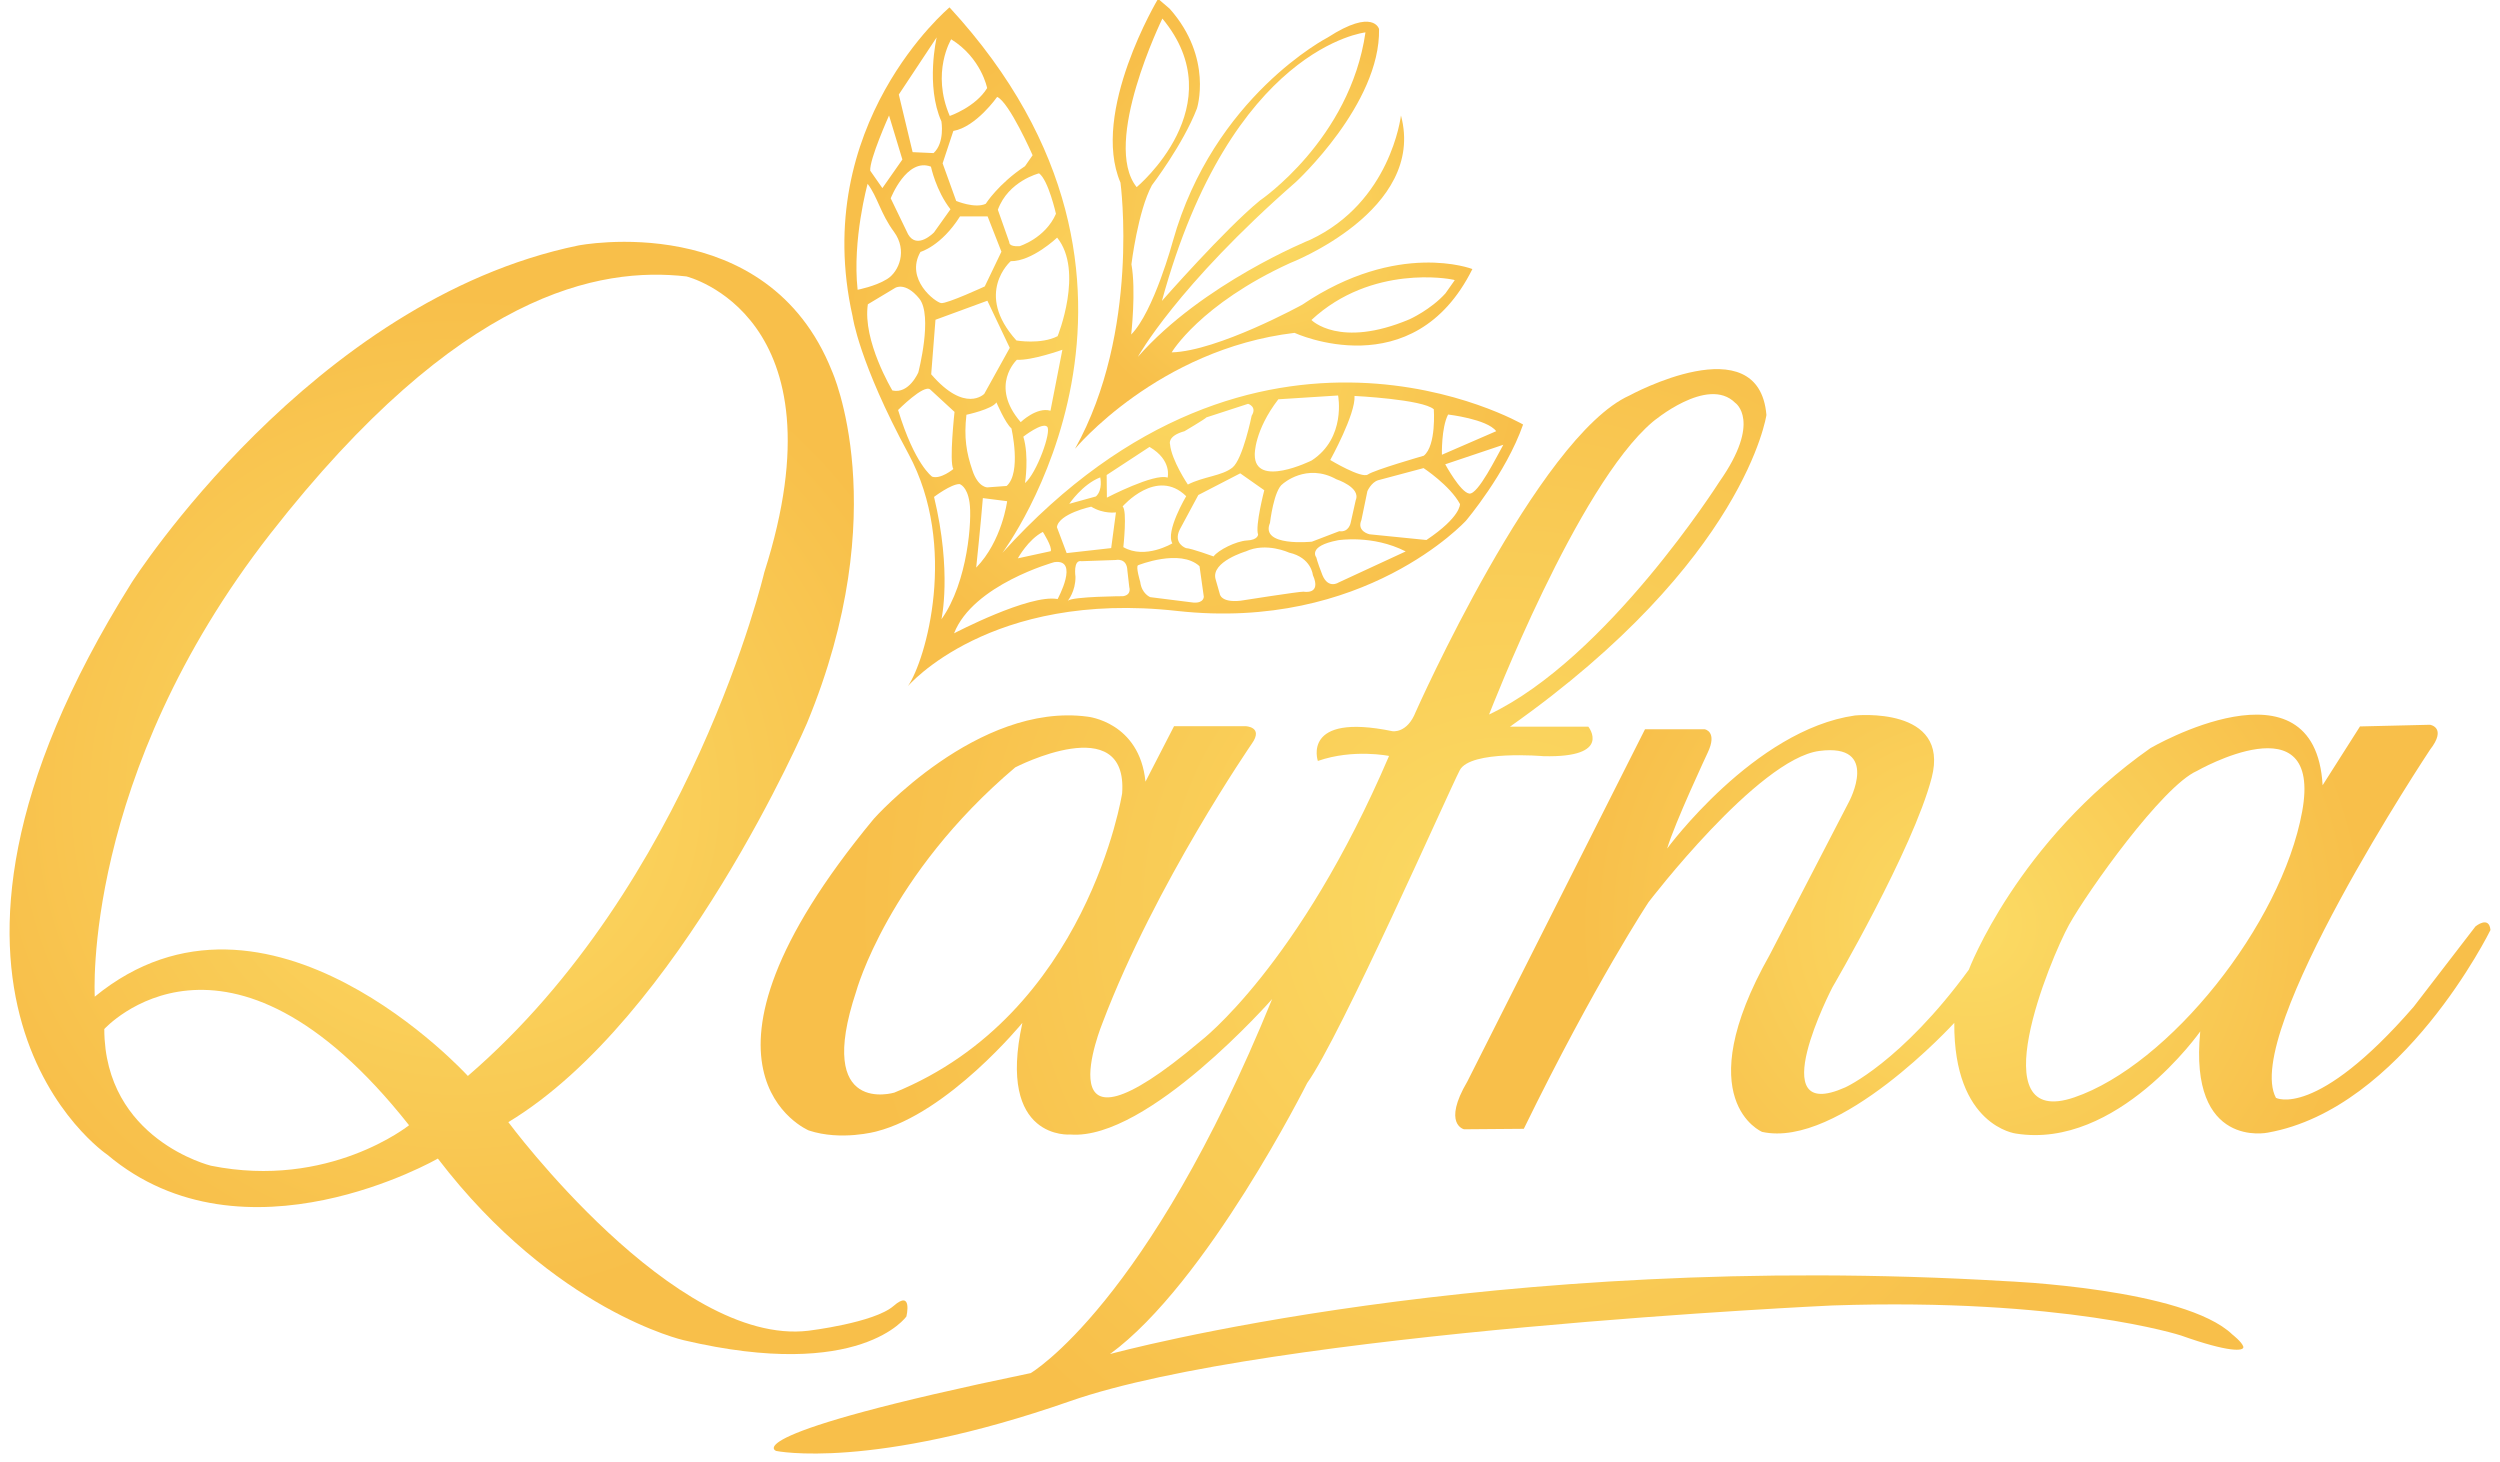
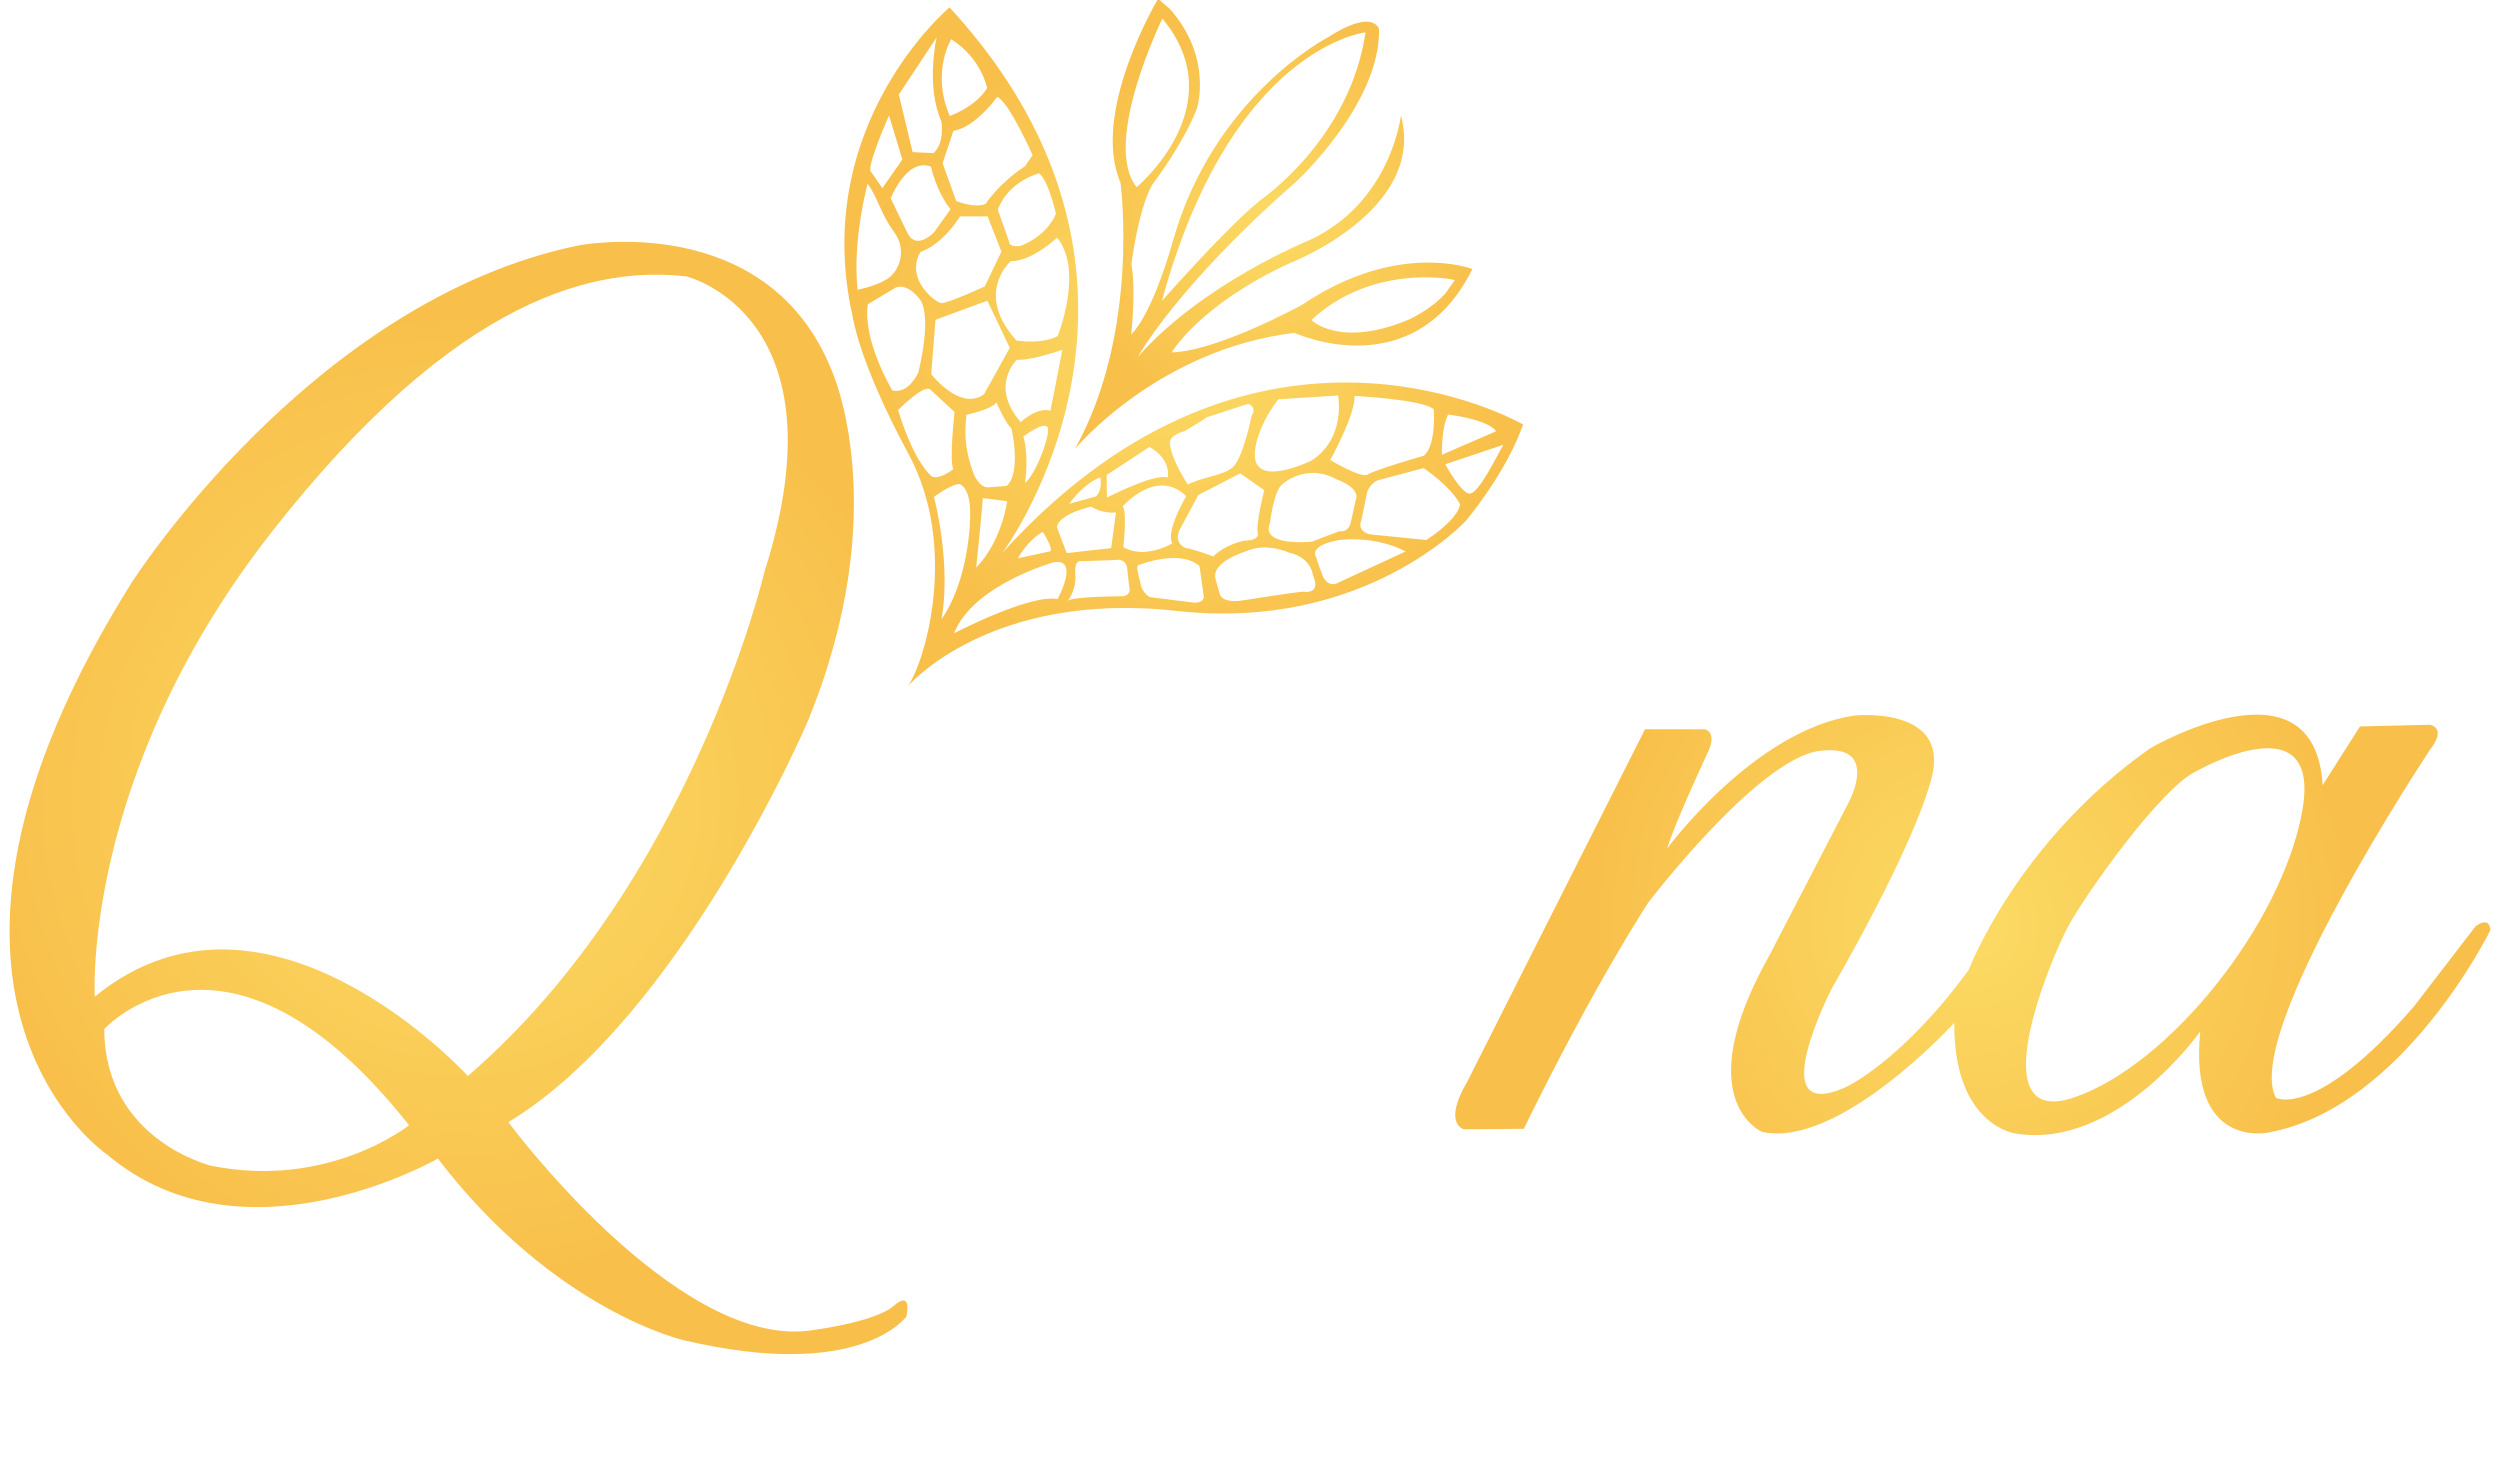
<svg xmlns="http://www.w3.org/2000/svg" version="1.2" viewBox="0 0 1050 614" width="1050" height="614">
  <title>Logo</title>
  <defs>
    <radialGradient id="g1" cx="0" cy="0" r="1" gradientUnits="userSpaceOnUse" gradientTransform="matrix(165.91,0,0,165.91,828.584,388.416)">
      <stop offset="0" stop-color="#fbdb64" />
      <stop offset="1" stop-color="#f8bf4a" />
    </radialGradient>
    <radialGradient id="g2" cx="0" cy="0" r="1" gradientUnits="userSpaceOnUse" gradientTransform="matrix(272.771,0,0,272.771,630.854,382.765)">
      <stop offset="0" stop-color="#fbdb64" />
      <stop offset="1" stop-color="#f8bf4a" />
    </radialGradient>
    <radialGradient id="g3" cx="0" cy="0" r="1" gradientUnits="userSpaceOnUse" gradientTransform="matrix(212.271,0,0,212.271,192.588,335.141)">
      <stop offset="0" stop-color="#fbdb64" />
      <stop offset="1" stop-color="#f8bf4a" />
    </radialGradient>
    <radialGradient id="g4" cx="0" cy="0" r="1" gradientUnits="userSpaceOnUse" gradientTransform="matrix(142.555,0,0,142.555,497.168,145.628)">
      <stop offset="0" stop-color="#fbdb64" />
      <stop offset="1" stop-color="#f8bf4a" />
    </radialGradient>
    <radialGradient id="g5" cx="0" cy="0" r="1" gradientUnits="userSpaceOnUse" gradientTransform="matrix(89.135,0,0,89.135,534.931,93.992)">
      <stop offset="0" stop-color="#fbdb64" />
      <stop offset="1" stop-color="#f8bf4a" />
    </radialGradient>
  </defs>
  <style>
		.s0 { fill: url(#g1) } 
		.s1 { fill: url(#g2) } 
		.s2 { fill: url(#g3) } 
		.s3 { fill: url(#g4) } 
		.s4 { fill: url(#g5) } 
	</style>
  <g id="Layer 1">
    <g id="&lt;Group&gt;">
      <g id="&lt;Group&gt;">
        <path id="&lt;Compound Path&gt;" fill-rule="evenodd" class="s0" d="m1046 390.6c0 0-36.8 75-93.5 85.1 0 0-33.3 7.1-28.4-42.5 0 0-34.9 49.7-77.4 42.9 0 0-26.2-3.1-25.9-46.5 0 0-48.3 52.9-80.7 45.8 0 0-31.4-13.1 3.2-74.4l33.3-64.3c0 0 13.3-24.7-12.5-21.3-25.8 3.4-71.7 63.5-71.7 63.5 0 0-22.4 33.8-52.4 95.2l-25.1 0.2c0 0-9.2-2.1 1.4-20.1l74.6-147.9h25.1c0 0 5.5 0.9 1.2 9.9 0 0-13.8 29.4-17 40.2 0 0 36.6-49.9 78.9-55.9 0 0 40.1-4.1 32.2 26.2-7.9 30.2-41.7 88-41.7 88 0 0-30 57.8 5.4 42 0 0 23.5-10.5 51.9-49.4 0 0 20.3-53.8 76.3-93.1 0 0 69.1-40.3 72.3 15.6l15.7-24.7 29.4-0.7c0 0 7.3 1.1 0 10.5 0 0-79.2 119.3-64.7 146.2 0 0 16.7 9.1 57.8-38.2l26-33.8c0 0 5.7-4.7 6.3 1.5zm-79.1-49.7c8.7-47.4-44.2-17.1-44.2-17.1-14.5 6.4-45.8 50.4-53.7 64.6-7.9 14.3-37.6 86.1 2.2 72.5 39.8-13.6 87-72.5 95.7-120z" />
-         <path id="&lt;Compound Path&gt;" fill-rule="evenodd" class="s1" d="m916 560.9c0 0-48.9-15.9-146.5-12.6 0 0-236.3 10.9-320.1 40.2-83.7 29.2-123.4 20.9-123.4 20.9 0 0-19-6.6 106.9-32.7 0 0 49.1-28.8 101.4-157.1 0 0-52.2 59.4-84.7 56.9 0 0-31.1 2.7-20.2-46.9 0 0-31 37.9-61.3 45.6 0 0-14.8 4.1-28.4-0.4 0 0-60.3-25.1 27.3-130.9 0 0 43.6-49.1 89.8-42.9 0 0 21.8 2.2 24.3 27.3l12-23.3h30c0 0 7.7 0.2 2.7 7.3 0 0-40.6 58.9-62.7 117.2 0 0-26.7 65.2 41.2 7.7 0 0 41.3-31.4 79.1-119.7 0 0-15-3.1-29.9 2.1 0 0-7-20.4 31.3-12.5 0 0 6.2 1.1 9.8-8.1 0 0 51.4-115.7 89.8-132.9 0 0 54.3-29.7 57.5 8.2 0 0-8.8 61.1-107.7 130.9h32.9c0 0 10.4 13.1-18.8 12.4 0 0-30.7-2.7-35.2 5.9-4.5 8.6-50.2 112.1-64.1 131.4 0 0-42.1 84.1-82.8 113.8 2.1-0.5 159.2-43.6 376.4-30.6 0 0 74.9 3 95 22.4 0 0 4 3.1 4.6 5.1 0.5 2-6 2.5-26.2-4.7zm-290.6-260.8c49.6-23.5 96.7-97.7 96.7-97.7 18-25.6 6.7-33.2 6.7-33.2-11.6-11.6-34.7 8-34.7 8-31.6 26.8-68.1 121.5-68.7 122.9zm-154.1 33.1c2.5-35.4-44.9-10.9-44.9-10.9-53.5 45.3-66.8 94.1-66.8 94.1-17.5 52.6 16 42.5 16 42.5 81.3-33 95.7-125.7 95.7-125.7z" />
        <path id="&lt;Compound Path&gt;" fill-rule="evenodd" class="s2" d="m380.7 552.9c0 0-19.1 27.5-93.5 10 0 0-54.3-12.2-103.3-76.3 0 0-81.3 46.9-138.8-1.6 0 0-98.9-66.4 10.2-240.3 0 0 75.4-118.5 187.6-141.6 0 0 79.3-15.6 106.5 52.7 0 0 26.6 58.5-10.5 148 0 0-53.2 123.9-125.4 167.5 0 0 69.9 94.4 126.1 87.6 0 0 27.5-3.3 35.7-10.4 8.1-7.1 5.4 4.4 5.4 4.4zm-208.9-80.3c-76.7-97.1-128-40.4-128-40.4 0.1 46.5 44.8 57.4 44.8 57.4 49.6 10 83.2-17 83.2-17zm149.2-232.2c34.5-108-32.7-124.3-32.7-124.3-36.4-4.1-95.2 6.2-174.7 108-79.4 101.8-73.8 194.5-73.8 194.5 72.4-59.3 156.7 33.3 156.7 33.3 93.8-80.7 124.5-211.5 124.5-211.5z" />
      </g>
      <g id="&lt;Group&gt;">
        <path id="&lt;Compound Path&gt;" fill-rule="evenodd" class="s3" d="m639.7 178.3c0 0-111.3-64.8-218.7 53.9 0 0 84.7-113-22.2-229.1 0 0-58.8 49.2-40.7 129.8 0 0 2.6 19.2 23.5 57.8 20.9 38.7 7.3 86.6-0.3 97.5 0 0 34.4-40.4 113.1-31.6 78.7 8.7 121.3-37.9 121.3-37.9 0 0 16.8-19.8 24-40.4zm-236.5-87.4h11.6l5.8 14.8-7 14.6c0 0-15.8 7.3-18.3 7-2.4-0.3-15.3-10-8.7-21.5 0 0 8.7-2.4 16.6-14.9zm-21.8 7.5l-7.3-15.1c0 0 6.7-17.2 16.9-13.3 0 0 2.1 10.1 8.2 17.9l-6.9 9.7c0 0-7.1 7.4-10.9 0.8zm33.3 27.9l9.4 19.8-10.7 19.3c0 0-8 8.4-22.3-8.2l1.8-22.9zm3.8 42.7c0 0 3.8 8.9 6.3 10.9 0 0 4.3 18.6-2 24.2l-8.1 0.6c0 0-3.9 0.1-6.3-7.2-2.5-7.3-3.6-13.7-2.5-23.3 0 0 10.8-2.3 12.6-5.2zm4.5 41.5c0 0-2.1 16.7-13 27.9 0 0 2.1-20.1 2.8-29.2zm16.8-31.3c2 1.9-4.4 19.6-9.3 23.7 0 0 1.8-11.3-0.7-19.5 0 0 8-6.2 10-4.2zm1.4-6.7c-5.8-1.7-12.5 4.8-12.5 4.8-13.3-15.4-1.6-26.2-1.6-26.2 6.2 0.4 19.1-4.2 19.1-4.2zm3-31.3c-7.1 3.6-17.3 1.8-17.3 1.8-17.9-19.8-2.4-33.3-2.4-33.3 9 0.1 19.5-9.9 19.5-9.9 11.3 14 0.2 41.4 0.2 41.4zm-7.8-68.4c3.9 2.8 7.1 17 7.1 17-4.5 10.3-15.3 13.6-15.3 13.6-4.7 0.3-4.3-1.7-4.3-1.7l-4.8-13.6c4.4-12.1 17.3-15.3 17.3-15.3zm-2.7-7.6l-3.2 4.6c-11.2 7.4-16.5 15.8-16.5 15.8-4.5 2.1-12.4-1.2-12.4-1.2l-5.7-15.8 4.5-13.6c9.6-1.7 18.4-14.3 18.4-14.3 5.1 2.2 14.9 24.5 14.9 24.5zm-19.1-28.2c-4.9 8-15.7 11.7-15.7 11.7-7.9-18.3 0.6-32.2 0.6-32.2 12.7 7.9 15.1 20.5 15.1 20.5zm-21.2-21.3c0 0-4.7 20.3 2 35.3 0 0 1.5 8.9-3.3 13.3l-8.8-0.4-5.8-24.2zm-20 32.8l5.6 18.5-8.4 12-5.1-7.3c-0.4-4.7 7.9-23.2 7.9-23.2zm-13.2 73.2c-2.3-21 4.2-44.5 4.2-44.5 4.2 5.5 5.4 12.5 11.1 20.2 5.7 7.8 2.1 16.7-2.9 19.8-5 3.1-12.4 4.5-12.4 4.5zm14.6 42.3c0 0-12.6-20.9-10.3-36.2l11.5-6.9c0 0 4.2-2.7 10.1 4.5 5.8 7.2-0.4 31-0.4 31 0 0-3.9 9.2-10.9 7.6zm16.7 36.2c0 0-7.3-5-14.3-28 0 0 10.9-11 13.5-8.6l10.2 9.4c0 0-2.3 21-0.5 24 0 0-5.3 4.4-8.9 3.2zm0.8 8.5c0 0 7.1-5.4 10.7-5.4 0 0 3.2 0.8 4.2 7.7 1.1 6.9-0.6 33.4-11.8 49.1 0 0 4.5-19.8-3.1-51.4zm236.1-27.6l-22.8 9.9c0 0-0.3-11.3 2.6-16.9 0 0 16.4 1.9 20.2 7zm-26.2-9.2c0 0 1.1 15.2-4.2 19.5 0 0-20.9 6-23.5 7.9-2.7 1.8-15.8-6.1-15.8-6.1 0 0 10.7-19.3 10.2-26.9 0 0 28.6 1.4 33.3 5.6zm-130.7 40.8c0 0 14.3-16.5 26.7-4.3 0 0-8.8 14.8-5.8 19.8 0 0-11.4 6.9-20.6 1.6 0 0 1.7-15.4-0.3-17.1zm-4.8 17.5l-18.7 2.1-4.1-10.9c0.8-5.7 14.4-8.6 14.4-8.6 5.2 3.2 10.4 2.4 10.4 2.4zm28.8-7.8l7.8-14.5 17.6-9.1 10.1 7.1c0 0-3.9 15-2.6 18.6 0 0 0 2.3-4.7 2.5-4.6 0.3-12 4-14 6.7 0 0-9.3-3.4-11.6-3.5 0 0-5.5-1.9-2.6-7.8zm43.3-19.2c0 0 9.9-8.9 22.5-1.9 0 0 10.4 3.4 8.1 8.8l-2.1 9.4c0 0-0.7 4.2-4.8 3.6l-11.5 4.4c0 0-21.9 2.3-17.6-7.9 0 0 1.6-13.9 5.4-16.4zm-1.9-35.5l25.1-1.6c0 0 3.5 17.8-11.1 27.3 0 0-24 11.9-23.9-2.5 0 0-0.3-9.9 9.9-23.2zm-39.4 13.4c0 0 8.8-5.2 9.2-5.8l17.5-5.7c0 0 3.9 1.2 1.5 5 0 0-3.7 18.3-8.1 21.8-4.4 3.5-12 3.7-18.7 7.1 0 0-6.9-10.2-7.5-17 0 0-1.2-3.4 6.1-5.4zm-14.7 6.6c9.6 5.6 7.6 12.9 7.6 12.9-5.5-2-25.5 8.4-25.5 8.4l-0.1-9.5zm-20.7 12.8c0 0 1.2 5.2-1.8 8l-11.2 3.1c0 0 5.5-8.2 13-11.1zm-24.1 22.9c0 0 4.1 6.4 3.3 8.1l-13.8 3c0 0 4.3-7.9 10.5-11.1zm-37.3 42.6c8-20.5 42.1-29.9 42.1-29.9 10.7-1.5 1.4 15.5 1.4 15.5-11.8-2.2-43.5 14.4-43.5 14.4zm71-15.6c0 0-21.1 0.1-23.2 1.9 0 0 3.3-4 3.2-10.1 0 0-1.1-7.3 2.6-6.5l14.3-0.5c0 0 4.7-1.1 4.9 4.4l0.8 7c0 0 1.1 3.2-2.6 3.8zm29.7 2.7l-18.3-2.3c0 0-3.6-1.4-4.2-6.4 0 0-2-6.6-0.9-7 0 0 17.6-7.1 25.8 0.4l1.8 12.8c0 0 0.1 2.7-4.2 2.5zm46.1-4.6c-1.7-0.1-26.5 3.8-26.5 3.8-8.4 0.9-8.7-2.9-8.7-2.9l-1.8-6.3c-1.8-7.2 12.7-11.5 12.7-11.5 8.6-4 18.2 0.5 18.2 0.5 9.4 2.1 10 9.4 10 9.4 3.8 8.5-3.9 7-3.9 7zm14.8-3.9c0 0-4.4 3-6.9-3.1-2.4-6.2-2.5-7.3-2.5-7.3 0 0-4.1-4.8 9.1-7.3 0 0 14.5-2.4 28.4 4.7zm36.8-17.8l-23.9-2.4c0 0-5.5-1.2-3.4-6l2.5-12.1c0 0 1.6-3.7 4.5-4.6l19.1-5.1c0 0 11.1 7.3 15.3 15.1 0 0 0.4 5.4-14.1 15.1zm18-19.5c-3.7-0.5-10.1-12.3-10.1-12.3l24.4-8.2c-2.7 4.7-10.6 21-14.3 20.5z" />
-         <path id="&lt;Compound Path&gt;" fill-rule="evenodd" class="s4" d="m543.7 139.8c-57.5 6.9-92.2 48.7-92.2 48.7 27.5-49.3 19.1-111.8 19.1-111.8-12.7-29.6 15.8-77.2 15.8-77.2 1.8 1.5 4.9 4.2 4.9 4.2 18.3 20.7 11.4 41.9 11.4 41.9-5.9 15.2-18.9 32.2-18.9 32.2-5.9 10.9-8.6 33.2-8.6 33.2 2 11.1-0.1 29.5-0.1 29.5 9.5-9.6 17.5-39.2 17.5-39.2 17.1-60.9 65.1-85.6 65.1-85.6 19.2-12.4 21.5-3.5 21.5-3.5 0.6 31.5-34.9 64.2-34.9 64.2-50.2 43.9-66.4 73.5-66.4 73.5 27.1-30.9 72.4-49.2 72.4-49.2 33.7-15.8 38-51.5 38.1-52.2 10.7 39.9-46.6 62-46.6 62-37.8 17.3-49.7 37.5-49.7 37.5 19.3-0.5 54.8-20 54.8-20 40.3-27.2 71.5-15 71.5-15-24.8 49.9-74.7 26.8-74.7 26.8zm-55.5-132c0 0-25.6 52.3-10.8 70.8 0 0 41.2-34.2 10.8-70.8zm-0.2 118.6c0 0 26.5-30.2 41.2-42.2 0 0 37.8-25.6 44.3-70.6 0 0-56.3 6-85.5 112.8zm121.4-9.1c0 0-33.2-6.5-58.6 17.1 0 0 11.8 12.1 41.2-0.3 0 0 8.9-4 15.1-10.9l3.8-5.4c0 0 0.6-0.2-1.5-0.5z" />
+         <path id="&lt;Compound Path&gt;" fill-rule="evenodd" class="s4" d="m543.7 139.8c-57.5 6.9-92.2 48.7-92.2 48.7 27.5-49.3 19.1-111.8 19.1-111.8-12.7-29.6 15.8-77.2 15.8-77.2 1.8 1.5 4.9 4.2 4.9 4.2 18.3 20.7 11.4 41.9 11.4 41.9-5.9 15.2-18.9 32.2-18.9 32.2-5.9 10.9-8.6 33.2-8.6 33.2 2 11.1-0.1 29.5-0.1 29.5 9.5-9.6 17.5-39.2 17.5-39.2 17.1-60.9 65.1-85.6 65.1-85.6 19.2-12.4 21.5-3.5 21.5-3.5 0.6 31.5-34.9 64.2-34.9 64.2-50.2 43.9-66.4 73.5-66.4 73.5 27.1-30.9 72.4-49.2 72.4-49.2 33.7-15.8 38-51.5 38.1-52.2 10.7 39.9-46.6 62-46.6 62-37.8 17.3-49.7 37.5-49.7 37.5 19.3-0.5 54.8-20 54.8-20 40.3-27.2 71.5-15 71.5-15-24.8 49.9-74.7 26.8-74.7 26.8zm-55.5-132c0 0-25.6 52.3-10.8 70.8 0 0 41.2-34.2 10.8-70.8m-0.2 118.6c0 0 26.5-30.2 41.2-42.2 0 0 37.8-25.6 44.3-70.6 0 0-56.3 6-85.5 112.8zm121.4-9.1c0 0-33.2-6.5-58.6 17.1 0 0 11.8 12.1 41.2-0.3 0 0 8.9-4 15.1-10.9l3.8-5.4c0 0 0.6-0.2-1.5-0.5z" />
      </g>
    </g>
  </g>
</svg>